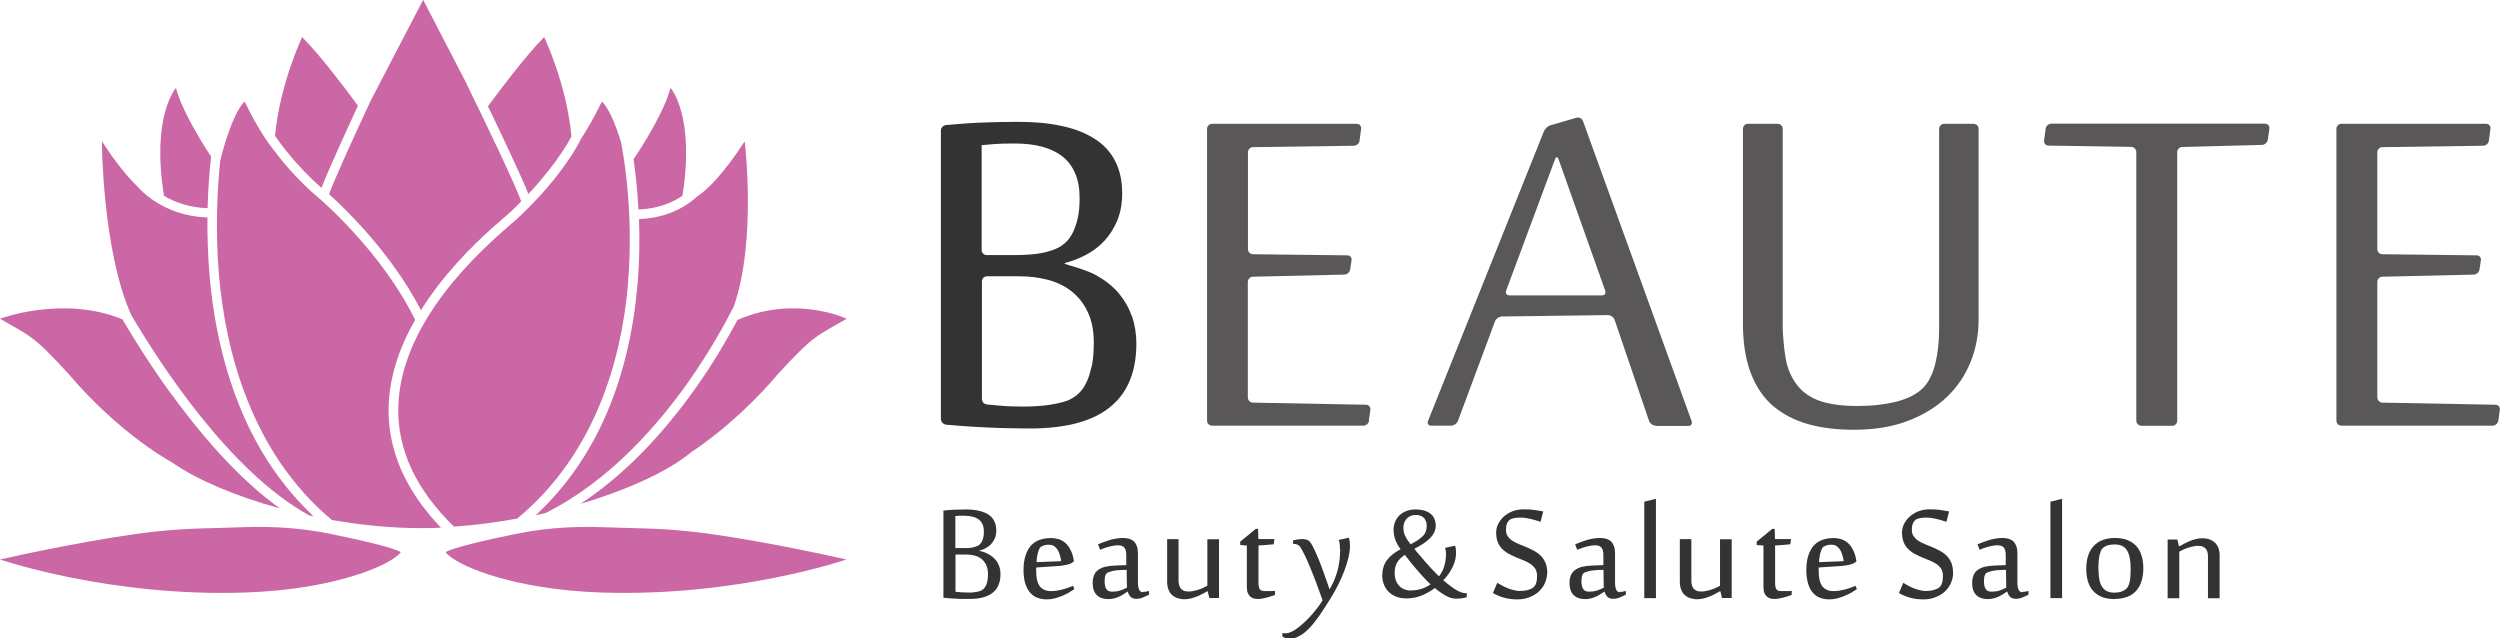
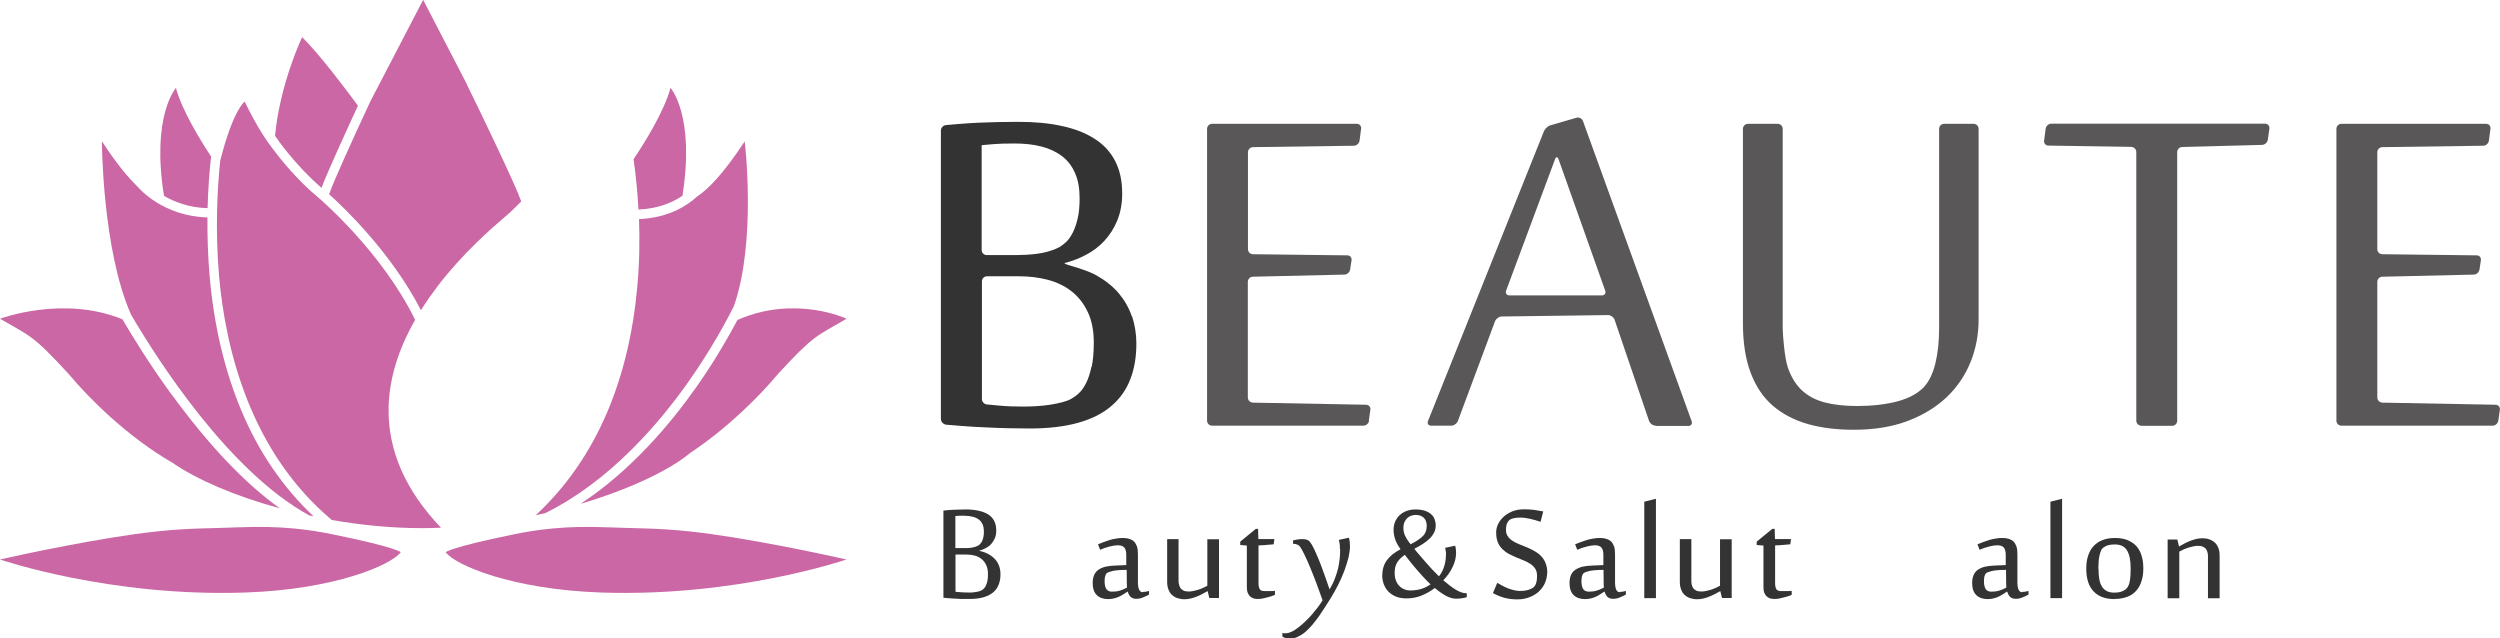
<svg xmlns="http://www.w3.org/2000/svg" id="_レイヤー_2" viewBox="0 0 177.89 45.42">
  <defs>
    <style>.cls-1{fill:none;}.cls-1,.cls-2,.cls-3,.cls-4{stroke-width:0px;}.cls-2{fill:#595757;}.cls-3{fill:#ca67a4;}.cls-4{fill:#333;}</style>
  </defs>
  <g id="_レイヤー_1-2">
    <path class="cls-3" d="m21.98,36.67c.11.02.22.05.33.07-2.17-2.05-3.91-4.58-5.15-7.56-1.17-2.8-1.93-5.99-2.24-9.48-.13-1.5-.17-2.93-.16-4.23-3.17-.08-4.88-2.08-4.95-2.17h0c-.67-.64-1.52-1.65-2.56-3.25,0,0,.02,7.71,2.08,12.35,1.95,3.32,6.96,11.13,12.65,14.26Z" />
    <path class="cls-3" d="m12.22,28.09c-1.54-2.11-2.75-4.08-3.51-5.37-4.22-1.73-8.71-.04-8.71-.04,2.17,1.27,2.3,1.11,4.91,3.96,1.38,1.66,4.19,4.47,7.35,6.28,1.73,1.2,4.46,2.38,7.65,3.25-2.49-1.78-5.06-4.49-7.68-8.08Z" />
-     <path class="cls-3" d="m40.62,9.8h0s.02-.06.04-.08c-.33-3.73-1.94-7.08-1.94-7.08-1.27,1.27-3.18,3.81-4,4.92.94,1.95,2.35,4.92,2.88,6.24,2.16-2.3,3-3.98,3.01-4Z" />
    <path class="cls-3" d="m48.56,13.93c.91-5.73-.85-7.68-.85-7.68-.44,1.68-1.91,4.01-2.63,5.08.12.82.27,2.06.35,3.58,1.46-.06,2.48-.54,3.13-.98Z" />
    <path class="cls-3" d="m29.96,22.06c.35-.56.75-1.13,1.18-1.7,1.81-2.36,3.83-4.11,4.8-4.94.19-.17.35-.3.44-.39.25-.24.49-.47.71-.7-.43-1.21-2.68-5.9-3.87-8.32h.01s-3.12-6.02-3.12-6.02l-3.74,7.19c-1.15,2.46-2.65,5.75-2.95,6.64,1,.9,4.41,4.13,6.52,8.23Z" />
    <path class="cls-3" d="m15.02,11.14c-.75-1.14-2.08-3.3-2.5-4.88,0,0-1.77,1.96-.85,7.68.74.43,1.79.84,3.1.87.04-1.44.14-2.69.25-3.66Z" />
    <path class="cls-3" d="m22.88,13.36c.44-1.16,1.7-3.91,2.59-5.84-.83-1.13-2.71-3.63-3.97-4.88,0,0-1.58,3.31-1.93,7.02.03.05.06.09.09.13.02.03,1.31,1.93,3.21,3.57Z" />
    <path class="cls-3" d="m27.65,29.03c.04-2.04.67-4.14,1.89-6.27-2.39-4.88-6.79-8.61-6.83-8.65-1.61-1.33-2.82-2.87-3.33-3.56-.29-.37-1.03-1.38-1.97-3.32,0,0-.81.54-1.74,4.2-.2,1.95-.37,4.92-.08,8.24.47,5.26,2.25,12.49,8.02,17.33,2.07.36,4.24.58,6.37.58.46,0,.93-.01,1.4-.03-2.53-2.64-3.78-5.5-3.73-8.52Z" />
    <path class="cls-3" d="m52.48,22.76c-.62,1.16-1.58,2.86-2.88,4.71-1.83,2.61-4.65,5.99-8.29,8.38,3.43-1.02,6.3-2.36,7.84-3.65,2.67-1.77,4.97-4.1,6.18-5.56,2.61-2.84,2.74-2.69,4.91-3.96,0,0-3.63-1.72-7.75.08Z" />
    <path class="cls-3" d="m49.04,27.09c1.55-2.21,2.63-4.21,3.18-5.3,1.63-4.67.77-11.73.77-11.73-1.56,2.38-2.67,3.46-3.41,3.94-.6.56-1.93,1.5-4.11,1.59.05,1.42.04,3.04-.12,4.77-.29,3.29-1.01,6.3-2.14,8.96-1.22,2.87-2.93,5.34-5.09,7.34.23-.05.45-.1.68-.15,4.58-2.26,8.1-6.37,10.24-9.42Z" />
-     <path class="cls-3" d="m44.67,20.32c.49-5.49-.43-9.91-.44-9.96v-.02c-.02-.07-.03-.17-.05-.27-.76-2.44-1.35-2.84-1.35-2.84-.6,1.22-1.11,2.08-1.48,2.63-.06.13-.11.22-.12.24-.08.15-1.25,2.48-4.38,5.42-.1.1-.25.23-.46.4-1.96,1.7-7.93,6.86-8.05,13.1-.06,2.99,1.27,5.83,3.96,8.45,1.51-.1,3.02-.3,4.5-.57,5.71-4.71,7.44-11.62,7.88-16.61Z" />
    <path class="cls-3" d="m28.51,39.29s-.28-.34-4.85-1.27c-1.64-.34-3.69-.62-6.62-.5-1.84.08-3.49.04-5.85.29-3.87.4-9.93,1.71-11.19,2,0,0,7.81,2.69,17.49,2.35,6.33-.22,10.34-1.95,11.02-2.86Z" />
    <path class="cls-3" d="m31.72,39.29s.29-.34,4.85-1.27c1.64-.34,3.69-.62,6.62-.5,1.84.08,3.49.04,5.85.29,3.87.4,9.93,1.71,11.19,2,0,0-7.81,2.69-17.49,2.35-6.33-.22-10.35-1.95-11.02-2.86Z" />
    <path class="cls-2" d="m97.42,29.93c-.03.2-.21.36-.41.36h-10.76c-.2,0-.36-.16-.36-.36V9.17c0-.2.16-.36.36-.36h10.29c.2,0,.34.16.31.36l-.11.84c-.03.2-.21.36-.41.36l-7.17.1c-.2,0-.36.17-.36.36v6.9c0,.2.16.36.36.36l6.71.08c.2,0,.33.16.3.36l-.1.65c-.03.2-.22.36-.42.36l-6.5.15c-.2,0-.36.17-.36.37v8.22c0,.2.16.36.36.37l8.05.15c.2,0,.34.17.31.36l-.11.78Z" />
    <path class="cls-2" d="m117.82,30.29c-.2,0-.41-.15-.48-.34l-2.45-7.19c-.06-.19-.28-.34-.47-.34l-7.55.1c-.2,0-.42.16-.49.34l-2.64,7.09c-.07.19-.29.34-.48.34h-1.42c-.2,0-.3-.15-.23-.33l8.25-20.62c.07-.18.29-.38.48-.43l1.83-.53c.19-.06.4.05.47.24l7.73,21.35c.07.19-.04.34-.24.34h-2.3Zm-3.84-9.27c.2,0,.31-.15.24-.34l-3.32-9.35c-.07-.19-.18-.19-.25,0l-3.48,9.35c-.07.18.04.34.23.34h6.58Z" />
    <path class="cls-2" d="m140.22,25.75c-.38.95-.94,1.78-1.69,2.5-.75.71-1.67,1.28-2.78,1.7-1.1.42-2.38.63-3.84.63-1.2,0-2.29-.13-3.25-.4-.96-.27-1.79-.7-2.49-1.29-.69-.59-1.22-1.37-1.59-2.34-.37-.96-.56-2.15-.56-3.54v-13.84c0-.2.16-.36.36-.36h2.11c.2,0,.36.16.36.36v13.9c0,.2,0,.52.02.72,0,0,.1,1.61.33,2.31.23.7.57,1.25,1.01,1.67.44.41.99.7,1.65.87.66.17,1.42.25,2.29.25,1.06,0,2.01-.11,2.83-.32.83-.22,1.45-.55,1.89-1,.38-.4.66-.97.84-1.7.18-.73.27-1.57.27-2.52v-14.18c0-.2.16-.36.36-.36h2.09c.2,0,.36.16.36.36v13.55c0,1.08-.19,2.09-.57,3.04Z" />
    <path class="cls-2" d="m152.37,30.29c-.2,0-.36-.16-.36-.36V10.82c0-.2-.16-.36-.36-.37l-5.89-.09c-.2,0-.34-.17-.31-.36l.11-.84c.03-.2.21-.36.41-.36h15.2c.2,0,.34.16.31.36l-.11.78c-.03.2-.21.36-.41.37l-5.68.15c-.2,0-.36.17-.36.37v19.11c0,.2-.16.36-.36.36h-2.2Z" />
    <path class="cls-2" d="m177.77,29.93c-.03.2-.21.36-.41.36h-10.75c-.2,0-.36-.16-.36-.36V9.17c0-.2.16-.36.36-.36h10.29c.2,0,.34.16.31.36l-.11.84c-.03.2-.21.36-.41.36l-7.17.1c-.2,0-.36.17-.36.36v6.9c0,.2.16.36.36.36l6.71.08c.2,0,.33.16.3.36l-.1.65c-.03.2-.22.36-.41.36l-6.5.15c-.2,0-.36.17-.36.37v8.22c0,.2.16.36.36.37l8.05.15c.2,0,.34.17.31.36l-.11.78Z" />
    <path class="cls-1" d="m76.23,20.74c-.48-.38-1.04-.65-1.69-.82-.64-.17-1.32-.25-2.04-.25h-2.29c-.2,0-.36.16-.36.36v8.37c0,.2.16.37.36.39,0,0,.36.03.87.08.51.05,1.07.07,1.69.07.31,0,.63-.01.96-.03.34-.02.66-.06.97-.1.32-.05.61-.11.87-.18.27-.07.48-.15.65-.25.18-.1.36-.23.54-.4.18-.17.35-.41.5-.71.15-.31.28-.69.38-1.15.1-.46.15-1.03.15-1.72,0-.85-.14-1.58-.43-2.18-.29-.6-.67-1.09-1.15-1.47Z" />
    <path class="cls-1" d="m70.22,18.14h2.07c.2,0,.52,0,.72-.02,0,0,.74-.04,1.2-.14.47-.1.86-.24,1.19-.41.15-.08.31-.21.48-.37.17-.16.32-.38.46-.65.14-.27.26-.61.35-1.01.09-.4.14-.88.14-1.44,0-.7-.11-1.29-.32-1.78-.22-.49-.53-.89-.92-1.21-.4-.32-.88-.55-1.46-.69-.57-.15-1.22-.22-1.93-.22-.32,0-.6,0-.82.01-.22,0-.42.02-.6.03-.17.01-.33.03-.47.04-.14.01-.29.03-.44.04v7.44c0,.2.16.36.36.36Z" />
    <path class="cls-4" d="m80.54,22.52c-.21-.62-.53-1.17-.94-1.66-.42-.49-.95-.91-1.59-1.27-.64-.36-1.92-.71-1.92-.71-.19-.05-.35-.12-.35-.16.52-.13,1.03-.32,1.52-.58.5-.26.94-.59,1.32-1,.38-.41.69-.89.92-1.45.23-.56.35-1.2.35-1.93,0-.9-.17-1.67-.51-2.32-.34-.65-.83-1.18-1.48-1.58-.64-.41-1.42-.71-2.33-.9-.91-.2-1.94-.29-3.08-.29-.94,0-1.88.02-2.82.06-.94.04-2.32.17-2.32.17-.2.02-.36.2-.36.39v20.51c0,.22.17.39.38.42.02,0,.74.06,1.11.09.55.04,1.1.08,1.67.1.57.03,1.12.05,1.67.06.54.01,1.04.02,1.49.02,1.34,0,2.5-.14,3.46-.41.96-.27,1.75-.67,2.36-1.2.61-.52,1.06-1.16,1.34-1.9.29-.74.43-1.59.43-2.54,0-.68-.11-1.33-.31-1.95Zm-10.68-12.19c.15-.01.3-.03.44-.04.14-.01.3-.03.47-.04.17-.01.37-.02.6-.03.22,0,.5-.01.82-.01.71,0,1.36.07,1.93.22.57.15,1.06.38,1.46.69.4.31.71.71.92,1.21.22.49.32,1.08.32,1.78,0,.56-.04,1.04-.14,1.44-.09.4-.21.73-.35,1.01-.14.27-.29.49-.46.65-.17.16-.33.28-.48.37-.32.17-.72.31-1.19.41-.47.1-1.2.14-1.2.14-.2,0-.52.02-.72.02h-2.07c-.2,0-.36-.16-.36-.36v-7.44Zm7.8,15.78c-.1.46-.22.85-.38,1.15-.15.31-.32.54-.5.71-.18.17-.36.3-.54.4-.17.1-.38.18-.65.25-.27.07-.55.13-.87.18-.31.05-.64.08-.97.1-.34.02-.66.03-.96.03-.62,0-1.18-.02-1.69-.07-.51-.05-.87-.08-.87-.08-.2-.02-.36-.19-.36-.39v-8.37c0-.2.16-.36.36-.36h2.29c.71,0,1.39.08,2.04.25.64.17,1.21.44,1.69.82.48.38.87.87,1.15,1.47.29.6.43,1.33.43,2.18,0,.69-.05,1.26-.15,1.72Z" />
    <path class="cls-4" d="m71.19,40.86c0,.28-.04.52-.13.74-.08.22-.21.4-.39.55-.18.15-.41.27-.69.35-.28.08-.62.12-1.01.12-.13,0-.28,0-.43,0-.16,0-.32,0-.49-.02-.16,0-.33-.02-.49-.03-.16-.01-.3-.02-.43-.04v-6.2c.24-.03.5-.05.78-.06.28-.01.55-.02.82-.02.33,0,.63.03.9.09.26.06.49.14.68.26.19.12.33.27.43.46.1.19.15.41.15.68,0,.21-.03.4-.1.56-.07.16-.16.3-.27.42-.11.12-.24.21-.39.29-.14.08-.29.13-.44.17v.02c.25.05.47.13.66.24.19.1.34.23.47.37s.21.3.28.48c.06.18.09.37.09.57Zm-1.18-3.02c0-.2-.03-.38-.09-.52-.06-.14-.15-.26-.27-.35s-.26-.16-.43-.2c-.17-.04-.35-.07-.56-.07-.09,0-.17,0-.24,0-.07,0-.12,0-.17,0-.05,0-.1,0-.14.01-.04,0-.08,0-.13.01v2.28h.81c.17,0,.32-.02.45-.05.14-.03.25-.07.35-.12.04-.02.09-.06.14-.11.05-.05.09-.11.14-.19.04-.08.07-.18.1-.29.03-.12.04-.26.04-.42Zm.29,3c0-.25-.04-.46-.13-.64-.08-.18-.2-.32-.33-.43-.14-.11-.31-.19-.49-.24-.19-.05-.38-.07-.59-.07h-.77v2.65c.09,0,.21.02.36.03.15.01.31.02.49.02.09,0,.18,0,.28,0,.1,0,.19-.02.28-.03.09-.01.18-.03.25-.05.08-.02.14-.04.19-.07.05-.03.11-.07.16-.12.05-.05.1-.12.15-.21.04-.09.08-.2.11-.34.03-.13.04-.3.04-.5Z" />
-     <path class="cls-4" d="m74.77,38.28c.18,0,.36.03.54.08.18.05.34.14.48.26.15.13.27.29.38.5.11.21.19.46.24.77v.05s-.09.09-.15.12c-.06.04-.15.07-.25.1-.1.03-.23.05-.38.08-.15.02-.33.04-.54.05l-1.36.09v.26c0,.49.09.85.26,1.08.17.22.44.34.79.34.15,0,.3-.01.46-.04.16-.03.31-.06.45-.1.14-.04.27-.08.39-.13.12-.04.21-.08.27-.11l.1.24c-.12.08-.25.16-.4.25-.15.08-.3.16-.47.23-.17.07-.35.13-.53.18-.19.05-.38.07-.57.07-.23,0-.45-.04-.65-.11-.2-.07-.37-.19-.52-.36-.15-.16-.26-.38-.35-.64-.08-.26-.13-.58-.13-.96,0-.42.05-.78.15-1.07.1-.29.23-.53.4-.71.17-.18.37-.31.61-.39.23-.08.48-.12.75-.12Zm-.69.61s-.09.08-.12.16c-.04.07-.07.16-.1.26-.03.1-.05.21-.07.33-.02.12-.03.24-.03.36l1.75-.07c-.02-.14-.05-.28-.09-.42-.04-.14-.09-.27-.16-.38-.07-.11-.15-.2-.25-.27-.1-.07-.23-.1-.37-.1-.1,0-.2,0-.29.03-.1.02-.18.06-.26.11Z" />
    <path class="cls-4" d="m81.33,42.12c.11,0,.25-.02.43-.07v.26c-.13.07-.27.14-.43.2-.15.07-.32.1-.49.1-.1,0-.18-.02-.25-.05s-.13-.07-.17-.12c-.04-.05-.08-.11-.11-.17-.03-.06-.05-.12-.07-.18-.11.07-.21.14-.31.2-.1.07-.2.12-.31.17-.11.05-.22.09-.35.12-.12.03-.26.05-.41.05-.34,0-.61-.09-.81-.28-.2-.19-.3-.48-.3-.86,0-.2.03-.38.09-.54.06-.15.15-.28.28-.38.13-.1.3-.18.51-.24.21-.05.46-.08.76-.09l.75-.03v-.74c0-.23-.05-.4-.14-.51-.09-.11-.25-.16-.47-.16-.16,0-.35.03-.58.09-.23.06-.45.13-.67.23l-.15-.39c.13-.05.27-.11.41-.16.14-.05.29-.1.44-.15.15-.04.3-.08.46-.1.16-.03.31-.04.46-.04.17,0,.32.02.45.06.13.04.25.1.34.19.09.09.16.21.21.35.05.15.07.32.07.54v2c0,.48.12.72.34.72Zm-1.14-.31s0-.14-.01-.35c0-.21-.01-.52-.01-.91-.44,0-.78.03-1.01.08-.23.06-.37.11-.42.17-.05.05-.08.13-.11.23-.02.1-.03.21-.03.34,0,.23.04.41.12.54.08.12.21.19.4.19.2,0,.38-.02.55-.07.17-.05.34-.12.53-.22Z" />
    <path class="cls-4" d="m83.86,38.37v2.91c0,.1,0,.2.03.29.02.1.05.18.1.26.05.08.12.14.22.19.09.05.22.07.38.07.1,0,.21-.01.33-.04.12-.02.23-.06.35-.09.12-.04.23-.08.34-.13.11-.05.21-.1.3-.15v-3.31h.83v4.18h-.69l-.12-.49c-.09.05-.2.11-.33.18-.12.07-.26.13-.4.19-.15.06-.29.11-.45.15-.15.04-.31.06-.47.06-.18,0-.34-.03-.5-.08-.15-.05-.28-.13-.39-.23-.11-.1-.19-.23-.25-.39-.06-.15-.09-.33-.09-.54v-3.04h.83Z" />
    <path class="cls-4" d="m88.72,38.82l-.47-.04v-.24l1.11-.91h.16l.02.73h1.14l-.05.37c-.1.01-.21.02-.34.03-.12.01-.24.02-.35.03-.13.01-.26.02-.39.02v2.72c0,.15.03.28.08.38.05.1.17.15.36.15.1,0,.22,0,.35,0,.14,0,.27,0,.38-.02v.29c-.06.03-.14.06-.24.09-.09.03-.2.06-.31.09-.11.03-.23.06-.34.08-.12.02-.22.03-.32.03-.09,0-.18-.01-.28-.03-.09-.02-.18-.07-.25-.13-.08-.06-.14-.15-.19-.26-.05-.11-.07-.26-.07-.44v-2.95Z" />
    <path class="cls-4" d="m95.34,39.03c0-.06,0-.12,0-.18,0-.06-.01-.12-.02-.18-.01-.05-.02-.1-.03-.15-.01-.04-.02-.08-.03-.1l.71-.16c.03.07.06.16.07.27.01.11.02.22.02.33,0,.25-.04.52-.11.83-.08.31-.18.62-.3.95-.13.33-.27.66-.44.99-.17.33-.34.64-.52.93-.13.2-.26.41-.4.63-.14.22-.28.43-.43.65-.15.21-.31.41-.47.61-.16.19-.33.36-.5.51-.17.15-.35.26-.54.35-.18.09-.37.13-.56.13-.12,0-.22-.01-.31-.04-.08-.02-.16-.06-.23-.1v-.26s.08.02.13.02c.05,0,.09,0,.12,0,.12,0,.26-.04.41-.11s.31-.17.47-.3c.17-.13.33-.27.5-.43.17-.16.33-.33.48-.5.15-.18.29-.35.42-.52.13-.17.24-.34.33-.49-.16-.46-.32-.89-.47-1.29-.15-.4-.3-.76-.43-1.08-.13-.32-.26-.6-.37-.83-.11-.23-.21-.42-.29-.54-.06-.1-.13-.17-.22-.21-.09-.04-.17-.06-.25-.06h-.07v-.25c.07-.02.17-.04.29-.06.12-.02.24-.03.36-.03.11,0,.21.01.31.04.1.03.18.08.24.16.09.11.19.28.3.51.11.23.22.5.35.8.12.3.24.63.37.99.13.35.25.71.37,1.06h.02c.15-.26.28-.52.37-.77.1-.25.17-.49.23-.73.05-.24.09-.47.11-.69.02-.22.03-.44.03-.65Z" />
    <path class="cls-4" d="m98.36,40.93c0-.42.11-.77.32-1.06.21-.29.54-.56.98-.79-.16-.22-.29-.44-.37-.66-.08-.22-.13-.46-.13-.72,0-.21.04-.4.11-.58.08-.17.18-.33.32-.46.14-.13.3-.23.49-.3.19-.07.4-.11.63-.11.26,0,.48.03.67.09.18.06.33.14.45.25.12.1.2.22.25.36.05.14.08.28.08.43,0,.19-.04.36-.11.51-.08.15-.18.3-.32.43-.13.13-.29.26-.48.38-.19.12-.39.24-.61.35.11.15.24.3.38.46.14.16.28.33.43.5.15.17.31.34.46.51.16.17.32.33.48.49.18-.22.31-.48.39-.77.08-.28.11-.56.11-.83,0-.07,0-.15-.02-.23-.01-.08-.03-.15-.04-.2l.71-.15c.02.06.04.13.05.22.01.09.02.17.02.26,0,.35-.08.69-.24,1.02-.16.34-.38.66-.67.96.31.27.6.49.87.66.28.17.52.26.74.26h.06v.28c-.09.03-.2.06-.34.08-.14.02-.28.03-.42.03-.23,0-.48-.07-.73-.21-.25-.14-.52-.32-.78-.55-.32.24-.65.42-.98.55-.34.13-.68.19-1.03.19-.29,0-.54-.04-.76-.13-.22-.09-.4-.21-.54-.36-.15-.15-.25-.33-.33-.53-.07-.2-.11-.42-.11-.65Zm2.06,1.08c.26,0,.51-.04.73-.11.22-.07.44-.18.64-.32-.17-.16-.33-.33-.5-.51-.16-.18-.33-.36-.48-.54-.16-.18-.3-.36-.45-.54-.14-.18-.28-.35-.4-.51-.14.1-.25.19-.35.29-.09.1-.17.2-.22.3-.05.1-.09.21-.12.33-.02.12-.03.24-.03.38,0,.2.03.37.09.53.06.15.14.29.25.39.1.11.23.19.37.24.14.06.3.08.47.08Zm-.13-3.4s.03.04.04.06c.01.02.03.03.04.06.22-.11.4-.22.55-.32.15-.1.26-.2.35-.29.09-.1.15-.2.19-.32.04-.11.06-.24.06-.39,0-.24-.07-.43-.21-.57-.14-.13-.33-.2-.57-.2-.1,0-.21.02-.31.05-.1.03-.2.09-.28.16-.08.07-.15.17-.21.29-.05.12-.08.26-.08.43,0,.19.04.36.11.53.07.16.18.34.32.52Z" />
    <path class="cls-4" d="m110.09,40.74c0,.24-.05.47-.14.7-.09.23-.23.43-.41.61-.18.18-.4.32-.67.43-.26.11-.56.17-.9.17s-.67-.04-.95-.12-.54-.19-.79-.33l.31-.73c.09.06.2.12.33.19.13.07.26.13.4.19.14.06.29.1.44.14.15.04.3.06.44.06.2,0,.36-.02.5-.05.14-.04.26-.08.35-.13.05-.03.1-.06.14-.1.04-.04.08-.1.12-.16.03-.07.06-.16.08-.26.02-.1.03-.23.03-.38,0-.19-.04-.35-.12-.49-.08-.13-.2-.25-.33-.34-.14-.09-.3-.18-.47-.25-.17-.07-.35-.14-.54-.22-.18-.08-.36-.16-.53-.25-.18-.09-.33-.21-.47-.34-.14-.14-.25-.3-.33-.49s-.12-.43-.12-.7c0-.19.04-.38.13-.58.09-.19.22-.37.39-.53.17-.16.38-.29.62-.39.25-.1.53-.15.84-.15.25,0,.49.01.71.04.22.03.44.07.66.11l-.19.74c-.23-.08-.47-.15-.73-.21-.25-.06-.49-.09-.71-.09-.17,0-.32.01-.45.04-.13.03-.23.06-.3.11-.07.06-.14.14-.19.25-.05.11-.08.27-.08.49,0,.17.04.32.13.44.08.12.19.23.33.32.14.09.29.17.47.24.18.07.36.14.54.22.18.08.36.16.54.26.18.1.33.21.47.35.14.14.25.31.33.5.08.2.13.43.13.71Z" />
    <path class="cls-4" d="m115.26,42.12c.11,0,.25-.02.43-.07v.26c-.13.07-.27.14-.43.2-.16.07-.32.1-.49.1-.1,0-.18-.02-.25-.05-.07-.03-.13-.07-.17-.12-.04-.05-.08-.11-.11-.17-.03-.06-.05-.12-.07-.18-.11.07-.21.14-.31.2-.1.07-.2.12-.31.17-.11.05-.22.09-.35.12-.12.03-.26.05-.41.05-.34,0-.61-.09-.81-.28-.2-.19-.3-.48-.3-.86,0-.2.03-.38.09-.54.06-.15.15-.28.29-.38.13-.1.3-.18.51-.24.21-.05.46-.08.77-.09l.75-.03v-.74c0-.23-.05-.4-.14-.51-.09-.11-.25-.16-.47-.16-.16,0-.35.03-.58.09-.23.06-.45.13-.67.23l-.15-.39c.13-.05.27-.11.41-.16s.29-.1.44-.15c.15-.04.3-.08.46-.1.15-.03.31-.04.46-.04.17,0,.32.02.45.06.13.04.24.1.34.19.09.09.16.21.21.35.05.15.07.32.07.54v2c0,.48.11.72.34.72Zm-1.14-.31s0-.14-.01-.35c0-.21-.01-.52-.01-.91-.44,0-.78.03-1.01.08-.23.06-.37.11-.42.17-.05.05-.08.13-.11.23-.02.1-.03.21-.03.34,0,.23.04.41.12.54.08.12.21.19.4.19.2,0,.38-.02.55-.07.17-.05.34-.12.53-.22Z" />
    <path class="cls-4" d="m117,42.56v-6.86l.83-.21v7.07h-.83Z" />
    <path class="cls-4" d="m120.35,38.37v2.91c0,.1,0,.2.02.29.02.1.05.18.1.26.05.08.12.14.22.19.09.05.22.07.38.07.1,0,.21-.01.33-.04.12-.02.23-.06.35-.09.12-.04.23-.08.34-.13.11-.05.21-.1.3-.15v-3.31h.83v4.18h-.69l-.12-.49c-.09.05-.2.11-.33.18-.12.07-.26.13-.4.19-.14.06-.29.11-.45.15-.16.04-.31.06-.47.06-.18,0-.34-.03-.5-.08-.15-.05-.28-.13-.39-.23-.11-.1-.19-.23-.25-.39-.06-.15-.09-.33-.09-.54v-3.04h.83Z" />
    <path class="cls-4" d="m125.47,38.82l-.47-.04v-.24l1.11-.91h.17l.02.73h1.14l-.05.37c-.1.01-.22.02-.34.03-.12.01-.24.02-.35.03-.13.01-.26.02-.39.02v2.72c0,.15.03.28.08.38.05.1.17.15.36.15.1,0,.22,0,.36,0,.14,0,.26,0,.38-.02v.29c-.06.03-.14.06-.24.09-.1.03-.2.06-.32.09-.12.03-.23.06-.34.08-.11.02-.22.03-.32.03-.09,0-.18-.01-.28-.03-.09-.02-.18-.07-.25-.13-.08-.06-.14-.15-.19-.26-.05-.11-.07-.26-.07-.44v-2.95Z" />
-     <path class="cls-4" d="m130.45,38.28c.18,0,.36.03.54.08.18.05.34.14.48.26.15.13.27.29.38.5.11.21.19.46.24.77v.05s-.09.09-.15.12c-.06.04-.15.07-.25.1-.1.03-.23.05-.38.08-.15.02-.33.04-.54.05l-1.36.09v.26c0,.49.09.85.26,1.08.18.22.44.34.8.34.15,0,.3-.01.45-.04.16-.03.31-.06.45-.1.14-.04.27-.08.39-.13.12-.04.21-.08.27-.11l.1.24c-.12.08-.25.16-.4.25-.15.08-.31.16-.47.23-.17.07-.35.13-.53.18-.19.05-.38.07-.57.07-.23,0-.45-.04-.64-.11-.2-.07-.37-.19-.52-.36-.15-.16-.26-.38-.34-.64-.08-.26-.13-.58-.13-.96,0-.42.05-.78.15-1.07.1-.29.23-.53.4-.71.17-.18.37-.31.61-.39.23-.08.48-.12.75-.12Zm-.69.61s-.09.08-.12.16c-.04.07-.07.16-.1.26-.03.1-.05.21-.07.33-.02.12-.03.24-.03.36l1.75-.07c-.02-.14-.05-.28-.09-.42-.04-.14-.09-.27-.16-.38-.07-.11-.15-.2-.25-.27-.1-.07-.23-.1-.37-.1-.1,0-.2,0-.29.03-.1.02-.18.06-.26.11Z" />
-     <path class="cls-4" d="m138.98,40.74c0,.24-.05.47-.14.7-.09.23-.23.43-.41.61-.18.18-.4.32-.67.43-.26.11-.56.17-.9.17s-.67-.04-.95-.12c-.28-.08-.54-.19-.79-.33l.31-.73c.09.06.2.12.32.19.13.07.26.13.4.19.14.06.29.1.44.14.15.04.3.06.44.06.2,0,.37-.02.5-.05.14-.04.26-.08.35-.13.05-.03.1-.06.14-.1.04-.04.08-.1.12-.16.03-.07.06-.16.08-.26.02-.1.03-.23.03-.38,0-.19-.04-.35-.12-.49-.08-.13-.2-.25-.33-.34-.14-.09-.3-.18-.47-.25-.17-.07-.35-.14-.54-.22-.18-.08-.36-.16-.53-.25-.18-.09-.33-.21-.47-.34-.14-.14-.25-.3-.33-.49-.08-.19-.12-.43-.12-.7,0-.19.04-.38.13-.58.09-.19.22-.37.39-.53.17-.16.38-.29.62-.39.25-.1.53-.15.84-.15.25,0,.49.01.71.04.22.03.44.07.66.11l-.19.74c-.23-.08-.48-.15-.73-.21-.25-.06-.49-.09-.71-.09-.17,0-.32.01-.45.04-.13.03-.23.06-.3.11-.07.06-.14.14-.19.25-.05.11-.08.27-.08.49,0,.17.04.32.13.44s.19.23.33.32c.14.09.3.17.47.24.18.07.36.14.54.22.18.08.36.16.54.26.18.1.33.21.47.35.14.14.25.31.33.5.08.2.12.43.12.71Z" />
    <path class="cls-4" d="m143.9,42.12c.11,0,.25-.02.44-.07v.26c-.13.07-.27.14-.43.2-.16.07-.32.1-.49.1-.1,0-.18-.02-.25-.05-.07-.03-.13-.07-.17-.12-.04-.05-.08-.11-.11-.17-.03-.06-.05-.12-.07-.18-.11.07-.21.14-.31.2s-.2.12-.31.17c-.11.05-.22.09-.35.12-.12.03-.26.05-.41.05-.34,0-.61-.09-.81-.28-.2-.19-.3-.48-.3-.86,0-.2.03-.38.09-.54.06-.15.15-.28.28-.38.13-.1.3-.18.51-.24.21-.05.46-.08.76-.09l.75-.03v-.74c0-.23-.05-.4-.14-.51-.09-.11-.25-.16-.47-.16-.16,0-.35.03-.58.09-.23.06-.45.13-.67.23l-.15-.39c.13-.05.27-.11.41-.16.14-.05.29-.1.44-.15.15-.04.3-.08.46-.1.16-.03.31-.04.46-.04.17,0,.32.02.45.06.13.04.25.1.34.19.09.09.16.21.21.35.05.15.07.32.07.54v2c0,.48.11.72.34.72Zm-1.14-.31s0-.14-.01-.35c0-.21-.01-.52-.01-.91-.45,0-.78.03-1.01.08-.23.06-.37.11-.42.17-.05.05-.08.13-.11.23-.02.1-.03.21-.03.34,0,.23.04.41.12.54.08.12.21.19.4.19.2,0,.38-.02.55-.07.17-.05.34-.12.53-.22Z" />
    <path class="cls-4" d="m145.9,42.56v-6.86l.83-.21v7.07h-.83Z" />
    <path class="cls-4" d="m150.48,42.63c-.66,0-1.16-.18-1.51-.55-.35-.37-.52-.91-.52-1.62,0-.33.04-.64.13-.91.09-.27.21-.5.39-.69.17-.19.38-.33.64-.43.25-.1.55-.15.88-.15s.62.05.87.14c.25.1.46.24.64.42.17.19.3.41.38.68.09.27.13.58.13.92s-.04.64-.13.91c-.08.27-.21.5-.38.69-.17.19-.38.34-.64.43s-.54.15-.87.15Zm-1.16-2.18c0,.31.02.57.06.78.04.22.11.39.2.53.09.14.21.24.35.31.15.07.32.1.52.1.17,0,.31-.02.43-.05.12-.03.24-.09.37-.18.14-.11.24-.29.29-.55.05-.26.07-.57.07-.93,0-.6-.09-1.03-.27-1.31-.18-.28-.47-.41-.87-.41-.16,0-.31.02-.44.05-.13.03-.25.09-.36.17-.07.05-.13.12-.17.22-.04.1-.08.22-.11.35-.03.13-.05.28-.06.44-.01.16-.02.32-.02.48Z" />
    <path class="cls-4" d="m157.11,42.56v-2.91c0-.1,0-.19-.02-.29-.02-.1-.05-.18-.1-.26-.05-.08-.12-.14-.22-.19-.09-.05-.22-.07-.38-.07-.1,0-.21.01-.33.04s-.23.05-.35.09c-.12.04-.23.08-.34.13-.11.05-.21.1-.3.15v3.32h-.83v-4.18h.69l.12.49h.01c.09-.05.2-.11.33-.18.12-.07.26-.13.4-.19s.29-.11.45-.15c.16-.04.31-.06.47-.06.18,0,.34.02.5.08.15.05.28.13.39.23.11.1.19.23.25.38.06.15.09.33.09.54v3.04h-.83Z" />
  </g>
</svg>